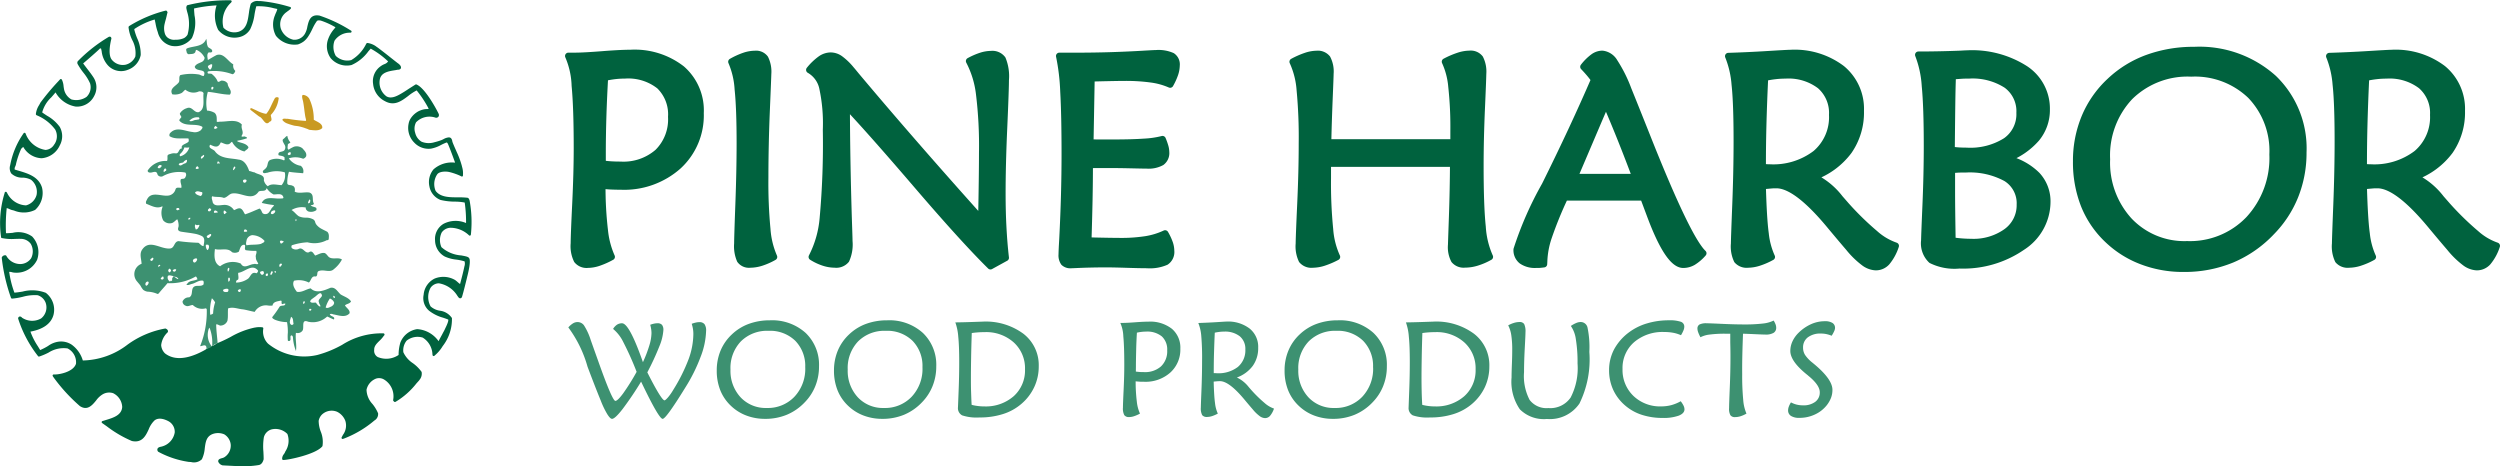
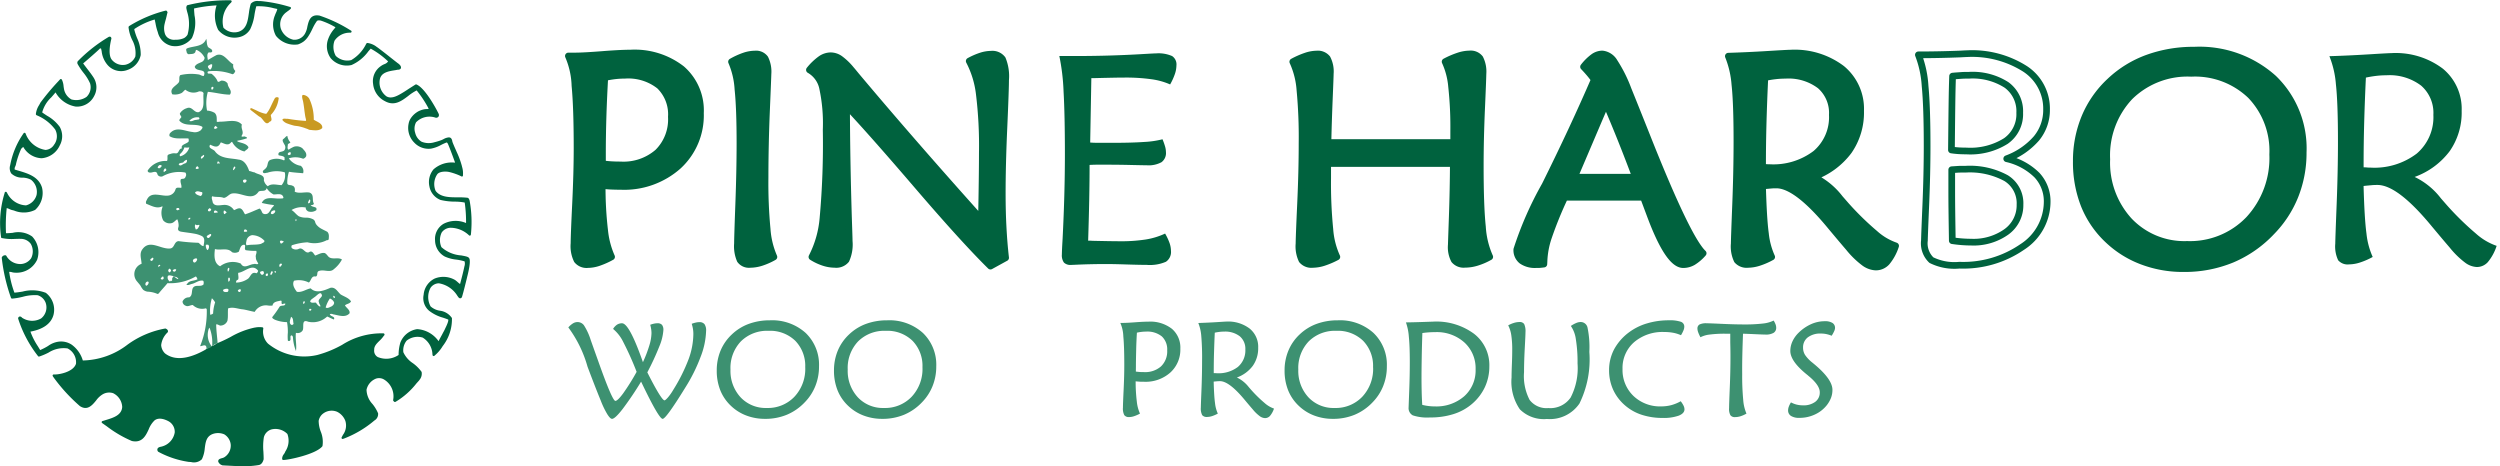
<svg xmlns="http://www.w3.org/2000/svg" width="186.757" height="34.823" viewBox="0 0 186.757 34.823">
  <defs>
    <style> .cls-1 { fill: #3d9171; } .cls-2, .cls-4 { fill: #00623e; } .cls-3 { fill: none; } .cls-3, .cls-4 { stroke: #00623e; stroke-linecap: round; stroke-linejoin: round; stroke-width: 0.5px; } .cls-5 { fill: #c99a22; } </style>
  </defs>
  <g id="Mobile_-_PH_Logo" data-name="Mobile - PH Logo" transform="translate(-12.809 -11.351)">
    <g id="Group_326" data-name="Group 326" transform="translate(55.269 15.098)">
      <g id="Group_322" data-name="Group 322" transform="translate(0 20.18)">
        <path id="Path_297" data-name="Path 297" class="cls-1" d="M2.018.065a1.911,1.911,0,0,1,.293-.087,1.286,1.286,0,0,1,.252-.027A.429.429,0,0,1,2.9.074a.61.61,0,0,1,.1.4,3.787,3.787,0,0,1-.3,1.2,19.368,19.368,0,0,1-.9,1.945q.519,1.03.846,1.561t.439.53c.046,0,.134-.075.263-.225a3.9,3.9,0,0,0,.391-.56A12.985,12.985,0,0,0,4.884,2.636,5.618,5.618,0,0,0,5.24.753,2.385,2.385,0,0,0,5.208.362a2.851,2.851,0,0,0-.091-.37,2.053,2.053,0,0,1,.3-.091,1.141,1.141,0,0,1,.264-.033A.469.469,0,0,1,6.073.02a.815.815,0,0,1,.119.5,5.776,5.776,0,0,1-.408,1.935A12.473,12.473,0,0,1,4.626,4.775l-.03.049q-1.4,2.268-1.65,2.268-.28,0-1.572-2.7c-.019-.039-.033-.066-.039-.079A24.131,24.131,0,0,1-.057,6.374q-.562.719-.778.718c-.093,0-.212-.119-.361-.357a6.59,6.59,0,0,1-.484-1.012q-.394-.954-.987-2.53A9,9,0,0,0-4.1.262a1.5,1.5,0,0,1,.345-.3.657.657,0,0,1,.339-.1A.6.6,0,0,1-2.936.1,4.559,4.559,0,0,1-2.426,1.21q.2.564.549,1.541,1.061,3,1.291,3c.112,0,.308-.191.588-.57a16.362,16.362,0,0,0,1-1.6A22.56,22.56,0,0,0,0,1.346,2.946,2.946,0,0,0-.757.374a1.022,1.022,0,0,1,.3-.321.688.688,0,0,1,.369-.1q.531,0,1.512,2.765a1.314,1.314,0,0,0,.049.139,9.421,9.421,0,0,0,.476-1.241A3.331,3.331,0,0,0,2.112.694,2.051,2.051,0,0,0,2.087.385,2.588,2.588,0,0,0,2.018.065" transform="translate(4.096 0.27)" />
        <path id="Path_298" data-name="Path 298" class="cls-1" d="M1.192,2.43a3.887,3.887,0,0,1-1.4-.248,3.39,3.39,0,0,1-1.146-.72A3.27,3.27,0,0,1-2.151.3a3.942,3.942,0,0,1-.267-1.482,3.827,3.827,0,0,1,.287-1.488,3.5,3.5,0,0,1,.848-1.212A3.645,3.645,0,0,1-.016-4.667a4.533,4.533,0,0,1,1.57-.264,3.735,3.735,0,0,1,2.668.942,3.283,3.283,0,0,1,1,2.5A3.9,3.9,0,0,1,4.95-.027a3.7,3.7,0,0,1-.793,1.22,3.935,3.935,0,0,1-1.336.929,4.2,4.2,0,0,1-1.63.309m3-3.844A2.683,2.683,0,0,0,3.45-3.4a2.7,2.7,0,0,0-2-.746,2.769,2.769,0,0,0-2.067.791,2.878,2.878,0,0,0-.775,2.106A2.9,2.9,0,0,0-.64.818a2.564,2.564,0,0,0,1.954.8A2.735,2.735,0,0,0,3.393.77a3.037,3.037,0,0,0,.8-2.184" transform="translate(13.501 4.932)" />
        <path id="Path_299" data-name="Path 299" class="cls-1" d="M1.192,2.43a3.887,3.887,0,0,1-1.4-.248,3.39,3.39,0,0,1-1.146-.72A3.27,3.27,0,0,1-2.151.3a3.942,3.942,0,0,1-.267-1.482,3.827,3.827,0,0,1,.287-1.488,3.5,3.5,0,0,1,.848-1.212A3.645,3.645,0,0,1-.016-4.667a4.533,4.533,0,0,1,1.57-.264,3.735,3.735,0,0,1,2.668.942,3.283,3.283,0,0,1,1,2.5A3.9,3.9,0,0,1,4.95-.027a3.7,3.7,0,0,1-.793,1.22,3.935,3.935,0,0,1-1.336.929,4.2,4.2,0,0,1-1.63.309m3-3.844A2.683,2.683,0,0,0,3.45-3.4a2.7,2.7,0,0,0-2-.746,2.769,2.769,0,0,0-2.067.791,2.878,2.878,0,0,0-.775,2.106A2.9,2.9,0,0,0-.64.818a2.564,2.564,0,0,0,1.954.8A2.735,2.735,0,0,0,3.393.77a3.037,3.037,0,0,0,.8-2.184" transform="translate(22.259 4.932)" />
-         <path id="Path_300" data-name="Path 300" class="cls-1" d="M0,.019Q.672.01,1.348-.015l.69-.024A4.732,4.732,0,0,1,5.095.875,2.96,2.96,0,0,1,6.231,3.309,3.6,3.6,0,0,1,5.895,4.85a3.706,3.706,0,0,1-.97,1.264,3.882,3.882,0,0,1-1.367.752,5.623,5.623,0,0,1-1.751.254,3.435,3.435,0,0,1-1.3-.157.611.611,0,0,1-.31-.6Q.2,6.325.243,5.2C.275,4.442.29,3.7.29,2.966q0-1.193-.072-1.888A4.015,4.015,0,0,0,0,.019m1.227.8q-.034,1.041-.048,1.869T1.164,4.124c0,.361,0,.712.012,1.054s.021.675.042,1a3.528,3.528,0,0,0,.464.087,3.514,3.514,0,0,0,.469.03,3.161,3.161,0,0,0,2.212-.766,2.585,2.585,0,0,0,.842-2.008,2.6,2.6,0,0,0-.834-2A3.076,3.076,0,0,0,2.2.746c-.181,0-.351.006-.512.018s-.313.028-.461.051" transform="translate(28.906 0.138)" />
        <path id="Path_301" data-name="Path 301" class="cls-1" d="M.485,2.268a2.617,2.617,0,0,1-.437.194,1.168,1.168,0,0,1-.369.066.416.416,0,0,1-.367-.146,1.073,1.073,0,0,1-.1-.566q0-.255.051-1.323T-.688-1.4q0-1.359-.072-2.106a2.711,2.711,0,0,0-.224-1h.212c.2,0,.515-.018.934-.049S.9-4.6,1.118-4.6a2.63,2.63,0,0,1,1.754.537A1.843,1.843,0,0,1,3.5-2.579,2.307,2.307,0,0,1,2.754-.8,2.777,2.777,0,0,1,.8-.109c-.125,0-.239,0-.339-.007s-.2-.013-.3-.027A12.238,12.238,0,0,0,.249,1.374a2.883,2.883,0,0,0,.236.894M.176-.87c.091.013.187.022.287.03s.209.009.327.009A1.782,1.782,0,0,0,2.058-1.26a1.553,1.553,0,0,0,.46-1.191,1.327,1.327,0,0,0-.4-1.046A1.72,1.72,0,0,0,.937-3.856a2.961,2.961,0,0,0-.318.018,2.99,2.99,0,0,0-.364.061C.228-3.326.209-2.888.2-2.469s-.019.83-.019,1.226Z" transform="translate(42.215 4.701)" />
        <path id="Path_302" data-name="Path 302" class="cls-1" d="M.952,1.378a2.477,2.477,0,0,1,.89.721q.141.163.215.246a9.709,9.709,0,0,0,.967.94,2.071,2.071,0,0,0,.7.415,1.659,1.659,0,0,1-.3.548.5.5,0,0,1-.373.164.716.716,0,0,1-.4-.152,2.93,2.93,0,0,1-.514-.5q-.222-.255-.6-.708-1.16-1.4-1.847-1.4c-.052,0-.116,0-.191.007s-.169.013-.281.027q.029,1.095.1,1.6a2.491,2.491,0,0,0,.21.788,2.482,2.482,0,0,1-.434.19,1.266,1.266,0,0,1-.366.061.427.427,0,0,1-.369-.137,1.084,1.084,0,0,1-.1-.566c0-.1.015-.528.046-1.291s.046-1.479.046-2.15A19.165,19.165,0,0,0-1.71-1.741a3.21,3.21,0,0,0-.221-.952q.634-.02,1.326-.061C-.144-2.783.113-2.8.166-2.8a2.65,2.65,0,0,1,1.741.525A1.75,1.75,0,0,1,2.543-.846,2.259,2.259,0,0,1,2.14.506a2.559,2.559,0,0,1-1.188.872M-.7-1.97C-.725-1.426-.744-.9-.758-.4S-.777.587-.777,1.054c.027,0,.064,0,.115,0s.09.006.116.006A2.377,2.377,0,0,0,1.02.593,1.613,1.613,0,0,0,1.584-.715,1.215,1.215,0,0,0,1.169-1.7,1.774,1.774,0,0,0,0-2.05,2.9,2.9,0,0,0-.34-2.03c-.115.013-.234.033-.36.06" transform="translate(48.987 2.895)" />
        <path id="Path_303" data-name="Path 303" class="cls-1" d="M1.192,2.43a3.875,3.875,0,0,1-1.4-.248,3.39,3.39,0,0,1-1.146-.72A3.27,3.27,0,0,1-2.151.3a3.942,3.942,0,0,1-.267-1.482A3.8,3.8,0,0,1-2.13-2.672a3.481,3.481,0,0,1,.846-1.212A3.666,3.666,0,0,1-.018-4.667a4.547,4.547,0,0,1,1.572-.264,3.733,3.733,0,0,1,2.668.942,3.283,3.283,0,0,1,1,2.5A3.9,3.9,0,0,1,4.95-.027a3.7,3.7,0,0,1-.793,1.22,3.935,3.935,0,0,1-1.336.929,4.2,4.2,0,0,1-1.63.309m3-3.844A2.689,2.689,0,0,0,3.45-3.4a2.7,2.7,0,0,0-2-.746,2.769,2.769,0,0,0-2.067.791,2.879,2.879,0,0,0-.776,2.106A2.9,2.9,0,0,0-.64.818a2.562,2.562,0,0,0,1.954.8A2.738,2.738,0,0,0,3.395.77a3.043,3.043,0,0,0,.8-2.184" transform="translate(55.92 4.932)" />
        <path id="Path_304" data-name="Path 304" class="cls-1" d="M0,.019C.448.013.9,0,1.348-.015l.69-.024A4.735,4.735,0,0,1,5.095.875,2.96,2.96,0,0,1,6.231,3.309,3.644,3.644,0,0,1,5.9,4.85a3.744,3.744,0,0,1-.97,1.264,3.915,3.915,0,0,1-1.369.752,5.627,5.627,0,0,1-1.75.254,3.434,3.434,0,0,1-1.3-.157.611.611,0,0,1-.31-.6Q.2,6.325.243,5.2c.03-.754.046-1.5.046-2.23q0-1.193-.072-1.888A4.015,4.015,0,0,0,0,.019m1.227.8q-.034,1.041-.048,1.869T1.164,4.124q0,.542.012,1.054t.042,1a3.528,3.528,0,0,0,.464.087,3.5,3.5,0,0,0,.469.03,3.161,3.161,0,0,0,2.212-.766,2.585,2.585,0,0,0,.842-2.008,2.609,2.609,0,0,0-.834-2A3.076,3.076,0,0,0,2.2.746c-.181,0-.351.006-.512.018s-.313.028-.461.051" transform="translate(62.567 0.138)" />
        <path id="Path_305" data-name="Path 305" class="cls-1" d="M0,.082A2.136,2.136,0,0,1,.425-.1,1.412,1.412,0,0,1,.834-.167a.393.393,0,0,1,.357.148,1.272,1.272,0,0,1,.1.608c0,.134-.018.534-.054,1.2s-.054,1.261-.054,1.788A3.841,3.841,0,0,0,1.6,5.652,1.582,1.582,0,0,0,3,6.261a1.842,1.842,0,0,0,1.664-.787,4.77,4.77,0,0,0,.516-2.544,10.5,10.5,0,0,0-.125-1.8A2.262,2.262,0,0,0,4.68.127a2.227,2.227,0,0,1,.4-.221A.864.864,0,0,1,5.4-.167a.522.522,0,0,1,.522.4,7.157,7.157,0,0,1,.14,1.835,7.478,7.478,0,0,1-.739,3.853A2.674,2.674,0,0,1,2.889,7.076,2.525,2.525,0,0,1,.87,6.353,3.634,3.634,0,0,1,.251,3.977c0-.246.009-.594.027-1.046S.3,2.15.3,1.944A7.11,7.11,0,0,0,.231.821,2.369,2.369,0,0,0,0,.082" transform="translate(70.207 0.296)" />
        <path id="Path_306" data-name="Path 306" class="cls-1" d="M1.772.368A2.6,2.6,0,0,0,1.193.186,3.622,3.622,0,0,0,.524.128,3.265,3.265,0,0,0-1.735.892a2.546,2.546,0,0,0-.86,2A2.678,2.678,0,0,0-1.784,4.9a2.867,2.867,0,0,0,2.078.785,2.984,2.984,0,0,0,.748-.093A3.066,3.066,0,0,0,1.751,5.3a1.858,1.858,0,0,1,.215.337.655.655,0,0,1,.066.267q0,.3-.431.473a3.392,3.392,0,0,1-1.2.17,4.947,4.947,0,0,1-1.53-.225,3.573,3.573,0,0,1-1.215-.658,3.437,3.437,0,0,1-.936-1.191A3.483,3.483,0,0,1-3.6,2.991a3.323,3.323,0,0,1,.381-1.579A3.884,3.884,0,0,1-2.079.128,4.244,4.244,0,0,1-.755-.519a5.617,5.617,0,0,1,1.6-.228,2.639,2.639,0,0,1,.912.109.377.377,0,0,1,.261.373A.727.727,0,0,1,1.96,0a2.458,2.458,0,0,1-.188.366" transform="translate(81.343 0.747)" />
        <path id="Path_307" data-name="Path 307" class="cls-1" d="M1.208,2.294a2.282,2.282,0,0,1-.448.2,1.388,1.388,0,0,1-.4.063.4.4,0,0,1-.351-.139.964.964,0,0,1-.1-.524c0-.166.016-.675.051-1.524s.051-1.615.051-2.3c0-.173,0-.54-.015-1.1,0-.272,0-.485,0-.643H-.379a8.644,8.644,0,0,0-1.166.064,1.973,1.973,0,0,0-.685.2A2.789,2.789,0,0,1-2.4-3.779a.806.806,0,0,1-.055-.272A.334.334,0,0,1-2.3-4.362a1.121,1.121,0,0,1,.53-.091q.2,0,1.126.043t1.664.045a11.417,11.417,0,0,0,1.417-.069,2.337,2.337,0,0,0,.8-.221,1.484,1.484,0,0,1,.145.288.711.711,0,0,1,.046.242.432.432,0,0,1-.2.391,1.159,1.159,0,0,1-.609.125c-.1,0-.348-.009-.737-.027s-.7-.03-.933-.037q-.034.86-.051,1.62T.888-.654A18.754,18.754,0,0,0,.964,1.267a3.133,3.133,0,0,0,.243,1.027" transform="translate(86.799 4.675)" />
        <path id="Path_308" data-name="Path 308" class="cls-1" d="M.07,2a1.792,1.792,0,0,0,.43.167,1.931,1.931,0,0,0,.464.054,1.452,1.452,0,0,0,.92-.263.853.853,0,0,0,.337-.714q0-.542-.879-1.252l0-.006a.362.362,0,0,1-.045-.034Q.021-1.063.021-1.842a1.715,1.715,0,0,1,.157-.709,2.152,2.152,0,0,1,.448-.637,3.209,3.209,0,0,1,.937-.651,2.5,2.5,0,0,1,1.032-.224,1.038,1.038,0,0,1,.573.128.43.43,0,0,1,.193.384.64.64,0,0,1-.064.233,2.733,2.733,0,0,1-.187.34A2.3,2.3,0,0,0,2.72-3.1a1.932,1.932,0,0,0-.406-.042,1.546,1.546,0,0,0-.984.282.93.93,0,0,0-.357.773,1.016,1.016,0,0,0,.145.536,2.577,2.577,0,0,0,.543.575l.172.142Q3.17.288,3.167,1.065a1.654,1.654,0,0,1-.1.579,2.163,2.163,0,0,1-.316.56,2.414,2.414,0,0,1-.893.7A2.679,2.679,0,0,1,.7,3.156a1.12,1.12,0,0,1-.63-.145.477.477,0,0,1-.215-.424A.823.823,0,0,1-.09,2.314,1.549,1.549,0,0,1,.07,2" transform="translate(91.261 4.132)" />
      </g>
      <g id="Group_323" data-name="Group 323">
        <path id="Path_309" data-name="Path 309" class="cls-2" d="M.361,1.7a5.993,5.993,0,0,1-.96.43,2.583,2.583,0,0,1-.81.146.913.913,0,0,1-.808-.327A2.37,2.37,0,0,1-2.445.7q0-.566.114-2.932t.114-4.185q0-3.013-.157-4.667a6.067,6.067,0,0,0-.491-2.22H-2.4q.669,0,2.055-.109t2.1-.108a5.735,5.735,0,0,1,3.853,1.191A4.1,4.1,0,0,1,7-9.037,5.129,5.129,0,0,1,5.346-5.086,6.085,6.085,0,0,1,1.051-3.563c-.274,0-.521-.007-.744-.017s-.439-.03-.647-.06A27.679,27.679,0,0,0-.157-.277,6.455,6.455,0,0,0,.361,1.7m-.68-6.953c.2.028.412.051.632.065s.458.021.718.021A3.9,3.9,0,0,0,3.82-6.115,3.451,3.451,0,0,0,4.829-8.754a2.96,2.96,0,0,0-.885-2.318,3.762,3.762,0,0,0-2.59-.794,6.512,6.512,0,0,0-.7.038,7.085,7.085,0,0,0-.8.135q-.086,1.5-.129,2.9T-.319-6.077Z" transform="translate(2.865 13.74)" />
        <path id="Path_310" data-name="Path 310" class="cls-3" d="M.361,1.7a5.993,5.993,0,0,1-.96.43,2.583,2.583,0,0,1-.81.146.913.913,0,0,1-.808-.327A2.37,2.37,0,0,1-2.445.7q0-.566.114-2.932t.114-4.185q0-3.013-.157-4.667a6.067,6.067,0,0,0-.491-2.22H-2.4q.669,0,2.055-.109t2.1-.108a5.735,5.735,0,0,1,3.853,1.191A4.1,4.1,0,0,1,7-9.037,5.129,5.129,0,0,1,5.346-5.086,6.085,6.085,0,0,1,1.051-3.563c-.274,0-.521-.007-.744-.017s-.439-.03-.647-.06A27.679,27.679,0,0,0-.157-.277,6.455,6.455,0,0,0,.361,1.7Zm-.68-6.953c.2.028.412.051.632.065s.458.021.718.021A3.9,3.9,0,0,0,3.82-6.115,3.451,3.451,0,0,0,4.829-8.754a2.96,2.96,0,0,0-.885-2.318,3.762,3.762,0,0,0-2.59-.794,6.512,6.512,0,0,0-.7.038,7.085,7.085,0,0,0-.8.135q-.086,1.5-.129,2.9T-.319-6.077Z" transform="translate(2.865 13.74)" />
        <path id="Path_311" data-name="Path 311" class="cls-2" d="M.354,1.7a4.994,4.994,0,0,1-.927.413,2.778,2.778,0,0,1-.846.142.813.813,0,0,1-.748-.321A2.579,2.579,0,0,1-2.366.7q0-.468.092-2.955t.093-4.532q0-2.621-.15-4.041a6.076,6.076,0,0,0-.48-2.052,5.618,5.618,0,0,1,.954-.436,2.575,2.575,0,0,1,.8-.141.832.832,0,0,1,.752.327A2.231,2.231,0,0,1-.088-11.97q0,.13-.108,2.7T-.306-4.234A36.755,36.755,0,0,0-.15-.371,6.28,6.28,0,0,0,.354,1.7" transform="translate(14.998 13.748)" />
        <path id="Path_312" data-name="Path 312" class="cls-3" d="M.354,1.7a4.994,4.994,0,0,1-.927.413,2.778,2.778,0,0,1-.846.142.813.813,0,0,1-.748-.321A2.579,2.579,0,0,1-2.366.7q0-.468.092-2.955t.093-4.532q0-2.621-.15-4.041a6.076,6.076,0,0,0-.48-2.052,5.618,5.618,0,0,1,.954-.436,2.575,2.575,0,0,1,.8-.141.832.832,0,0,1,.752.327A2.231,2.231,0,0,1-.088-11.97q0,.13-.108,2.7T-.306-4.234A36.755,36.755,0,0,0-.15-.371,6.28,6.28,0,0,0,.354,1.7Z" transform="translate(14.998 13.748)" />
        <path id="Path_313" data-name="Path 313" class="cls-2" d="M1.513,1.771Q-.475-.189-3.987-4.285T-9.237-10.21q.01,4.091.152,8.64c.028.805.044,1.3.044,1.469a2.825,2.825,0,0,1-.229,1.409.958.958,0,0,1-.848.332,2.7,2.7,0,0,1-.838-.142,3.9,3.9,0,0,1-.869-.413A7.725,7.725,0,0,0-11-1.793a61.384,61.384,0,0,0,.239-6.621,12.532,12.532,0,0,0-.277-3.167,2.045,2.045,0,0,0-.973-1.306,4.325,4.325,0,0,1,.848-.811,1.328,1.328,0,0,1,.74-.244,1.23,1.23,0,0,1,.685.223,4.468,4.468,0,0,1,.825.788c.059.066.193.225.4.48Q-4.346-7.49.84-1.712q.032-1.62.048-2.861T.905-6.7a31.922,31.922,0,0,0-.229-4.413,7.074,7.074,0,0,0-.75-2.432,5.321,5.321,0,0,1,.885-.386,2.489,2.489,0,0,1,.745-.125.936.936,0,0,1,.854.365,3.389,3.389,0,0,1,.233,1.572q0,.72-.125,3.532T2.394-3.659q0,1.37.065,2.567T2.644,1.15Z" transform="translate(30.018 14.361)" />
        <path id="Path_314" data-name="Path 314" class="cls-3" d="M1.513,1.771Q-.475-.189-3.987-4.285T-9.237-10.21q.01,4.091.152,8.64c.028.805.044,1.3.044,1.469a2.825,2.825,0,0,1-.229,1.409.958.958,0,0,1-.848.332,2.7,2.7,0,0,1-.838-.142,3.9,3.9,0,0,1-.869-.413A7.725,7.725,0,0,0-11-1.793a61.384,61.384,0,0,0,.239-6.621,12.532,12.532,0,0,0-.277-3.167,2.045,2.045,0,0,0-.973-1.306,4.325,4.325,0,0,1,.848-.811,1.328,1.328,0,0,1,.74-.244,1.23,1.23,0,0,1,.685.223,4.468,4.468,0,0,1,.825.788c.059.066.193.225.4.48Q-4.346-7.49.84-1.712q.032-1.62.048-2.861T.905-6.7a31.922,31.922,0,0,0-.229-4.413,7.074,7.074,0,0,0-.75-2.432,5.321,5.321,0,0,1,.885-.386,2.489,2.489,0,0,1,.745-.125.936.936,0,0,1,.854.365,3.389,3.389,0,0,1,.233,1.572q0,.72-.125,3.532T2.394-3.659q0,1.37.065,2.567T2.644,1.15Z" transform="translate(30.018 14.361)" />
        <path id="Path_315" data-name="Path 315" class="cls-2" d="M.927.259A5.239,5.239,0,0,0-.456-.127,13.946,13.946,0,0,0-2.516-.253q-.517,0-1.915.034-.345.01-.527.01L-5.045,4.6c.194.015.4.021.625.021h1.054q1.431,0,2.362-.065a6.818,6.818,0,0,0,1.361-.2A4.689,4.689,0,0,1,.551,4.9a1.6,1.6,0,0,1,.064.419.844.844,0,0,1-.333.75,2,2,0,0,1-1.1.23c-.166,0-.572-.008-1.222-.023s-1.21-.021-1.683-.021c-.359,0-.635,0-.829,0s-.374.01-.538.017q0,1.23-.027,2.617t-.08,3.041c.071,0,.178,0,.322.011q1.41.032,2.012.033A12.046,12.046,0,0,0-.9,11.843,5.391,5.391,0,0,0,.551,11.4a4.114,4.114,0,0,1,.339.724,1.843,1.843,0,0,1,.1.571.876.876,0,0,1-.376.811,3,3,0,0,1-1.431.234q-.517,0-1.549-.033T-3.9,13.677q-1.14,0-2.28.054c-.159.007-.256.011-.292.011a.688.688,0,0,1-.533-.175.922.922,0,0,1-.155-.609c0-.152.017-.54.054-1.164q.172-3.373.172-6.323,0-2.927-.1-4.691a15.944,15.944,0,0,0-.316-2.644h1.366q2.518,0,5.176-.163c.381-.021.609-.033.689-.033a2.515,2.515,0,0,1,1.194.2.746.746,0,0,1,.323.7,2.079,2.079,0,0,1-.114.636A4.555,4.555,0,0,1,.927.259" transform="translate(44.025 2.301)" />
-         <path id="Path_316" data-name="Path 316" class="cls-3" d="M.927.259A5.239,5.239,0,0,0-.456-.127,13.946,13.946,0,0,0-2.516-.253q-.517,0-1.915.034-.345.01-.527.01L-5.045,4.6c.194.015.4.021.625.021h1.054q1.431,0,2.362-.065a6.818,6.818,0,0,0,1.361-.2A4.689,4.689,0,0,1,.551,4.9a1.6,1.6,0,0,1,.064.419.844.844,0,0,1-.333.75,2,2,0,0,1-1.1.23c-.166,0-.572-.008-1.222-.023s-1.21-.021-1.683-.021c-.359,0-.635,0-.829,0s-.374.01-.538.017q0,1.23-.027,2.617t-.08,3.041c.071,0,.178,0,.322.011q1.41.032,2.012.033A12.046,12.046,0,0,0-.9,11.843,5.391,5.391,0,0,0,.551,11.4a4.114,4.114,0,0,1,.339.724,1.843,1.843,0,0,1,.1.571.876.876,0,0,1-.376.811,3,3,0,0,1-1.431.234q-.517,0-1.549-.033T-3.9,13.677q-1.14,0-2.28.054c-.159.007-.256.011-.292.011a.688.688,0,0,1-.533-.175.922.922,0,0,1-.155-.609c0-.152.017-.54.054-1.164q.172-3.373.172-6.323,0-2.927-.1-4.691a15.944,15.944,0,0,0-.316-2.644h1.366q2.518,0,5.176-.163c.381-.021.609-.033.689-.033a2.515,2.515,0,0,1,1.194.2.746.746,0,0,1,.323.7,2.079,2.079,0,0,1-.114.636A4.555,4.555,0,0,1,.927.259Z" transform="translate(44.025 2.301)" />
        <path id="Path_317" data-name="Path 317" class="cls-2" d="M.294.74H9.687V-.119A27.779,27.779,0,0,0,9.53-3.443,5.616,5.616,0,0,0,9.046-5.3a6.4,6.4,0,0,1,1.016-.436,2.735,2.735,0,0,1,.811-.141.873.873,0,0,1,.777.325,2.19,2.19,0,0,1,.223,1.164q0,.284-.1,2.574t-.1,4.292q0,3.037.163,4.565a6.439,6.439,0,0,0,.543,2.236,4.865,4.865,0,0,1-.967.418,3.019,3.019,0,0,1-.881.137.92.92,0,0,1-.8-.311,2.069,2.069,0,0,1-.223-1.137q0-.054.071-2.079t.081-4H.273V3.4A34.688,34.688,0,0,0,.436,7.219,6.01,6.01,0,0,0,.958,9.282,6.068,6.068,0,0,1-.015,9.7a2.759,2.759,0,0,1-.821.142.924.924,0,0,1-.815-.316,2.394,2.394,0,0,1-.217-1.24q0-.448.114-2.943T-1.641.794A37.44,37.44,0,0,0-1.8-3.194a6.114,6.114,0,0,0-.533-2.1,6.293,6.293,0,0,1,.978-.43,2.59,2.59,0,0,1,.8-.146A.9.9,0,0,1,.24-5.55,2.1,2.1,0,0,1,.468-4.407q0,.164-.07,1.866T.294.74" transform="translate(56.448 6.162)" />
        <path id="Path_318" data-name="Path 318" class="cls-3" d="M.294.74H9.687V-.119A27.779,27.779,0,0,0,9.53-3.443,5.616,5.616,0,0,0,9.046-5.3a6.4,6.4,0,0,1,1.016-.436,2.735,2.735,0,0,1,.811-.141.873.873,0,0,1,.777.325,2.19,2.19,0,0,1,.223,1.164q0,.284-.1,2.574t-.1,4.292q0,3.037.163,4.565a6.439,6.439,0,0,0,.543,2.236,4.865,4.865,0,0,1-.967.418,3.019,3.019,0,0,1-.881.137.92.92,0,0,1-.8-.311,2.069,2.069,0,0,1-.223-1.137q0-.054.071-2.079t.081-4H.273V3.4A34.688,34.688,0,0,0,.436,7.219,6.01,6.01,0,0,0,.958,9.282,6.068,6.068,0,0,1-.015,9.7a2.759,2.759,0,0,1-.821.142.924.924,0,0,1-.815-.316,2.394,2.394,0,0,1-.217-1.24q0-.448.114-2.943T-1.641.794A37.44,37.44,0,0,0-1.8-3.194a6.114,6.114,0,0,0-.533-2.1,6.293,6.293,0,0,1,.978-.43,2.59,2.59,0,0,1,.8-.146A.9.9,0,0,1,.24-5.55,2.1,2.1,0,0,1,.468-4.407q0,.164-.07,1.866T.294.74Z" transform="translate(56.448 6.162)" />
        <path id="Path_319" data-name="Path 319" class="cls-2" d="M1.059,1.2H-4.817a28.1,28.1,0,0,0-1.212,2.97,6.264,6.264,0,0,0-.342,1.85l-.01.175c-.167.021-.288.034-.364.038s-.148,0-.213,0a1.713,1.713,0,0,1-1.074-.288A1,1,0,0,1-8.4,5.1,25.856,25.856,0,0,1-6.294.305q2.108-4.244,3.682-7.889a5.731,5.731,0,0,0-.375-.484q-.2-.235-.429-.474a3.705,3.705,0,0,1,.733-.729A1.163,1.163,0,0,1-2.014-9.5a1.193,1.193,0,0,1,.906.6A10.459,10.459,0,0,1-.081-6.844q.508,1.252,1.4,3.493,3.018,7.606,4.2,8.738a3.256,3.256,0,0,1-.76.653,1.475,1.475,0,0,1-.729.195q-1.1,0-2.487-3.743Q1.233,1.666,1.059,1.2m-2.8-7.018L-2.264-4.6Q-3.514-1.665-4.1-.293H.473Q-.083-1.784-.635-3.161T-1.743-5.821" transform="translate(79.251 9.786)" />
        <path id="Path_320" data-name="Path 320" class="cls-3" d="M1.059,1.2H-4.817a28.1,28.1,0,0,0-1.212,2.97,6.264,6.264,0,0,0-.342,1.85l-.01.175c-.167.021-.288.034-.364.038s-.148,0-.213,0a1.713,1.713,0,0,1-1.074-.288A1,1,0,0,1-8.4,5.1,25.856,25.856,0,0,1-6.294.305q2.108-4.244,3.682-7.889a5.731,5.731,0,0,0-.375-.484q-.2-.235-.429-.474a3.705,3.705,0,0,1,.733-.729A1.163,1.163,0,0,1-2.014-9.5a1.193,1.193,0,0,1,.906.6A10.459,10.459,0,0,1-.081-6.844q.508,1.252,1.4,3.493,3.018,7.606,4.2,8.738a3.256,3.256,0,0,1-.76.653,1.475,1.475,0,0,1-.729.195q-1.1,0-2.487-3.743Q1.233,1.666,1.059,1.2Zm-2.8-7.018L-2.264-4.6Q-3.514-1.665-4.1-.293H.473Q-.083-1.784-.635-3.161T-1.743-5.821Z" transform="translate(79.251 9.786)" />
        <path id="Path_321" data-name="Path 321" class="cls-2" d="M.712,1.035a5.433,5.433,0,0,1,1.963,1.6l.476.544A21.5,21.5,0,0,0,5.287,5.263a4.533,4.533,0,0,0,1.55.92A3.627,3.627,0,0,1,6.177,7.4a1.1,1.1,0,0,1-.824.364,1.579,1.579,0,0,1-.884-.337,6.426,6.426,0,0,1-1.133-1.11q-.488-.566-1.323-1.567Q-.546,1.635-2.063,1.634c-.116,0-.257,0-.422.016s-.373.032-.618.061q.064,2.425.216,3.553a5.653,5.653,0,0,0,.466,1.748,5.339,5.339,0,0,1-.959.418,2.7,2.7,0,0,1-.807.137A.936.936,0,0,1-5,7.261a2.4,2.4,0,0,1-.217-1.252q0-.326.1-2.862t.1-4.766q0-2.873-.152-4.255a7.106,7.106,0,0,0-.488-2.112q1.4-.042,2.928-.136t1.7-.092A5.841,5.841,0,0,1,2.821-7.051,3.884,3.884,0,0,1,4.224-3.9a5.033,5.033,0,0,1-.888,3A5.676,5.676,0,0,1,.712,1.035M-2.93-6.387Q-3.017-4.57-3.061-2.9T-3.1.317c.057,0,.142,0,.254.011s.2.01.254.01A5.221,5.221,0,0,0,.863-.706,3.571,3.571,0,0,0,2.111-3.6a2.7,2.7,0,0,0-.917-2.188,3.891,3.891,0,0,0-2.585-.772,6.749,6.749,0,0,0-.748.043c-.253.029-.518.073-.792.131" transform="translate(92.31 8.436)" />
        <path id="Path_322" data-name="Path 322" class="cls-3" d="M.712,1.035a5.433,5.433,0,0,1,1.963,1.6l.476.544A21.5,21.5,0,0,0,5.287,5.263a4.533,4.533,0,0,0,1.55.92A3.627,3.627,0,0,1,6.177,7.4a1.1,1.1,0,0,1-.824.364,1.579,1.579,0,0,1-.884-.337,6.426,6.426,0,0,1-1.133-1.11q-.488-.566-1.323-1.567Q-.546,1.635-2.063,1.634c-.116,0-.257,0-.422.016s-.373.032-.618.061q.064,2.425.216,3.553a5.653,5.653,0,0,0,.466,1.748,5.339,5.339,0,0,1-.959.418,2.7,2.7,0,0,1-.807.137A.936.936,0,0,1-5,7.261a2.4,2.4,0,0,1-.217-1.252q0-.326.1-2.862t.1-4.766q0-2.873-.152-4.255a7.106,7.106,0,0,0-.488-2.112q1.4-.042,2.928-.136t1.7-.092A5.841,5.841,0,0,1,2.821-7.051,3.884,3.884,0,0,1,4.224-3.9a5.033,5.033,0,0,1-.888,3A5.676,5.676,0,0,1,.712,1.035ZM-2.93-6.387Q-3.017-4.57-3.061-2.9T-3.1.317c.057,0,.142,0,.254.011s.2.01.254.01A5.221,5.221,0,0,0,.863-.706,3.571,3.571,0,0,0,2.111-3.6a2.7,2.7,0,0,0-.917-2.188,3.891,3.891,0,0,0-2.585-.772,6.749,6.749,0,0,0-.748.043C-2.392-6.489-2.657-6.445-2.93-6.387Z" transform="translate(92.31 8.436)" />
-         <path id="Path_323" data-name="Path 323" class="cls-2" d="M.737.878A4.676,4.676,0,0,1,2.992,2.1a2.866,2.866,0,0,1,.766,2.029A4.026,4.026,0,0,1,1.891,7.473,7.756,7.756,0,0,1-2.8,8.832a3.87,3.87,0,0,1-2.092-.381,1.726,1.726,0,0,1-.518-1.468q0-.262.1-2.618t.1-4.423q0-2.939-.152-4.5a7.765,7.765,0,0,0-.5-2.324q1.52,0,3.149-.064c.266-.016.423-.023.474-.023A7.37,7.37,0,0,1,2.112-5.831a3.541,3.541,0,0,1,1.6,3.03,3.326,3.326,0,0,1-.75,2.155A5.408,5.408,0,0,1,.737.878M-3.307-5.292q-.032.882-.048,2.084T-3.393.225c.2.029.4.05.582.06S-2.444.3-2.271.3A4.988,4.988,0,0,0,.673-.444,2.442,2.442,0,0,0,1.708-2.55,2.427,2.427,0,0,0,.722-4.634a4.69,4.69,0,0,0-2.809-.723c-.195,0-.393,0-.593.016s-.41.027-.626.048m-.064,7V3.239q0,.784.011,1.633T-3.329,7c.244.036.482.064.712.081s.457.028.68.028A4.232,4.232,0,0,0,.722,6.335,2.443,2.443,0,0,0,1.729,4.306,2.2,2.2,0,0,0,.695,2.331a5.671,5.671,0,0,0-3.053-.669c-.115,0-.239,0-.372,0s-.347.017-.642.038" transform="translate(106.711 7.232)" />
        <path id="Path_324" data-name="Path 324" class="cls-3" d="M.737.878A4.676,4.676,0,0,1,2.992,2.1a2.866,2.866,0,0,1,.766,2.029A4.026,4.026,0,0,1,1.891,7.473,7.756,7.756,0,0,1-2.8,8.832a3.87,3.87,0,0,1-2.092-.381,1.726,1.726,0,0,1-.518-1.468q0-.262.1-2.618t.1-4.423q0-2.939-.152-4.5a7.765,7.765,0,0,0-.5-2.324q1.52,0,3.149-.064c.266-.016.423-.023.474-.023A7.37,7.37,0,0,1,2.112-5.831a3.541,3.541,0,0,1,1.6,3.03,3.326,3.326,0,0,1-.75,2.155A5.408,5.408,0,0,1,.737.878ZM-3.307-5.292q-.032.882-.048,2.084T-3.393.225c.2.029.4.05.582.06S-2.444.3-2.271.3A4.988,4.988,0,0,0,.673-.444,2.442,2.442,0,0,0,1.708-2.55,2.427,2.427,0,0,0,.722-4.634a4.69,4.69,0,0,0-2.809-.723c-.195,0-.393,0-.593.016S-3.091-5.314-3.307-5.292Zm-.064,7V3.239q0,.784.011,1.633T-3.329,7c.244.036.482.064.712.081s.457.028.68.028A4.232,4.232,0,0,0,.722,6.335,2.443,2.443,0,0,0,1.729,4.306,2.2,2.2,0,0,0,.695,2.331a5.671,5.671,0,0,0-3.053-.669c-.115,0-.239,0-.372,0S-3.076,1.683-3.371,1.7Z" transform="translate(106.711 7.232)" />
        <path id="Path_325" data-name="Path 325" class="cls-2" d="M.9,1.826a8.618,8.618,0,0,1-3.1-.551A7.55,7.55,0,0,1-4.747-.319,7.25,7.25,0,0,1-6.517-2.9,8.716,8.716,0,0,1-7.11-6.186a8.465,8.465,0,0,1,.637-3.3,7.745,7.745,0,0,1,1.879-2.69,8.123,8.123,0,0,1,2.809-1.731A10.042,10.042,0,0,1,1.7-14.493,8.281,8.281,0,0,1,7.616-12.4,7.263,7.263,0,0,1,9.839-6.851a8.646,8.646,0,0,1-.6,3.228,8.177,8.177,0,0,1-1.76,2.7A8.75,8.75,0,0,1,4.511,1.141,9.3,9.3,0,0,1,.9,1.826M7.562-6.7a5.959,5.959,0,0,0-1.655-4.409,6,6,0,0,0-4.434-1.655,6.135,6.135,0,0,0-4.585,1.753A6.376,6.376,0,0,0-4.833-6.34,6.419,6.419,0,0,0-3.167-1.75,5.68,5.68,0,0,0,1.168.019,6.081,6.081,0,0,0,5.782-1.854,6.742,6.742,0,0,0,7.562-6.7" transform="translate(119.756 14.493)" />
        <path id="Path_326" data-name="Path 326" class="cls-4" d="M.9,1.826a8.618,8.618,0,0,1-3.1-.551A7.55,7.55,0,0,1-4.747-.319,7.25,7.25,0,0,1-6.517-2.9,8.716,8.716,0,0,1-7.11-6.186a8.465,8.465,0,0,1,.637-3.3,7.745,7.745,0,0,1,1.879-2.69,8.123,8.123,0,0,1,2.809-1.731A10.042,10.042,0,0,1,1.7-14.493,8.281,8.281,0,0,1,7.616-12.4,7.263,7.263,0,0,1,9.839-6.851a8.646,8.646,0,0,1-.6,3.228,8.177,8.177,0,0,1-1.76,2.7A8.75,8.75,0,0,1,4.511,1.141,9.3,9.3,0,0,1,.9,1.826ZM7.562-6.7a5.959,5.959,0,0,0-1.655-4.409,6,6,0,0,0-4.434-1.655,6.135,6.135,0,0,0-4.585,1.753A6.376,6.376,0,0,0-4.833-6.34,6.419,6.419,0,0,0-3.167-1.75,5.68,5.68,0,0,0,1.168.019,6.081,6.081,0,0,0,5.782-1.854,6.742,6.742,0,0,0,7.562-6.7Z" transform="translate(119.756 14.493)" />
        <path id="Path_327" data-name="Path 327" class="cls-2" d="M.712,1.035a5.433,5.433,0,0,1,1.963,1.6l.476.544A21.5,21.5,0,0,0,5.287,5.263a4.533,4.533,0,0,0,1.55.92A3.627,3.627,0,0,1,6.177,7.4a1.1,1.1,0,0,1-.824.364,1.579,1.579,0,0,1-.884-.337,6.426,6.426,0,0,1-1.133-1.11q-.488-.566-1.323-1.567Q-.546,1.635-2.063,1.634c-.116,0-.257,0-.422.016s-.373.032-.618.061q.064,2.425.216,3.553a5.653,5.653,0,0,0,.466,1.748,5.339,5.339,0,0,1-.959.418,2.7,2.7,0,0,1-.807.137A.936.936,0,0,1-5,7.261a2.4,2.4,0,0,1-.217-1.252q0-.326.1-2.862t.1-4.766q0-2.873-.152-4.255a7.106,7.106,0,0,0-.488-2.112q1.4-.042,2.928-.136t1.7-.092A5.841,5.841,0,0,1,2.821-7.051,3.884,3.884,0,0,1,4.224-3.9a5.033,5.033,0,0,1-.888,3A5.676,5.676,0,0,1,.712,1.035M-2.93-6.387Q-3.017-4.57-3.061-2.9T-3.1.317c.057,0,.142,0,.254.011s.2.01.254.01A5.221,5.221,0,0,0,.863-.706,3.571,3.571,0,0,0,2.111-3.6a2.7,2.7,0,0,0-.917-2.188,3.891,3.891,0,0,0-2.585-.772,6.749,6.749,0,0,0-.748.043c-.253.029-.518.073-.792.131" transform="translate(137.209 8.436)" />
-         <path id="Path_328" data-name="Path 328" class="cls-3" d="M.712,1.035a5.433,5.433,0,0,1,1.963,1.6l.476.544A21.5,21.5,0,0,0,5.287,5.263a4.533,4.533,0,0,0,1.55.92A3.627,3.627,0,0,1,6.177,7.4a1.1,1.1,0,0,1-.824.364,1.579,1.579,0,0,1-.884-.337,6.426,6.426,0,0,1-1.133-1.11q-.488-.566-1.323-1.567Q-.546,1.635-2.063,1.634c-.116,0-.257,0-.422.016s-.373.032-.618.061q.064,2.425.216,3.553a5.653,5.653,0,0,0,.466,1.748,5.339,5.339,0,0,1-.959.418,2.7,2.7,0,0,1-.807.137A.936.936,0,0,1-5,7.261a2.4,2.4,0,0,1-.217-1.252q0-.326.1-2.862t.1-4.766q0-2.873-.152-4.255a7.106,7.106,0,0,0-.488-2.112q1.4-.042,2.928-.136t1.7-.092A5.841,5.841,0,0,1,2.821-7.051,3.884,3.884,0,0,1,4.224-3.9a5.033,5.033,0,0,1-.888,3A5.676,5.676,0,0,1,.712,1.035ZM-2.93-6.387Q-3.017-4.57-3.061-2.9T-3.1.317c.057,0,.142,0,.254.011s.2.01.254.01A5.221,5.221,0,0,0,.863-.706,3.571,3.571,0,0,0,2.111-3.6a2.7,2.7,0,0,0-.917-2.188,3.891,3.891,0,0,0-2.585-.772,6.749,6.749,0,0,0-.748.043C-2.392-6.489-2.657-6.445-2.93-6.387Z" transform="translate(137.209 8.436)" />
      </g>
    </g>
    <g id="Group_320" data-name="Group 320" transform="translate(12.809 11.351)">
      <path id="Path_293" data-name="Path 293" class="cls-5" d="M.2.161A3.536,3.536,0,0,0-.135-1.408a.6.6,0,0,0-.452-.285c-.169,0-.027.4-.014.474.047.234.076.473.105.71.015.119.033.235.05.355.009.059.022.114.034.175A.954.954,0,0,1-.374.188.1.1,0,0,1-.4.25,12.832,12.832,0,0,1-1.756.089C-1.871.114-2.1.014-2.147.176a.8.8,0,0,0,.4.278,4.588,4.588,0,0,0,.491.151c.1.018.195.023.29.039s.2.045.3.073.187.059.279.094c.049.016.1.034.142.051A.719.719,0,0,0-.111.919c.3.023.706.11.943-.136C.884.435.417.309.2.161" transform="translate(23.239 8.783)" />
      <path id="Path_294" data-name="Path 294" class="cls-5" d="M.133.115a2.142,2.142,0,0,0,.59-1.273.192.192,0,0,0-.287.024.2.2,0,0,0-.015.022c-.108.2-.2.4-.295.6a3.344,3.344,0,0,1-.158.3c-.031.047-.06.1-.094.14S-.178.02-.22.03C-.239.035-.275.02-.3.019A1.663,1.663,0,0,1-.457-.021a3.015,3.015,0,0,1-.3-.11c-.1-.047-.2-.1-.291-.137-.049-.026-.1-.046-.152-.069a.393.393,0,0,0-.139-.055c-.065,0-.074.087-.051.124.216.169.428.332.656.506.288.087.452.768.779.382C.3.549.121.287.133.115" transform="translate(20.099 8.471)" />
      <path id="Path_295" data-name="Path 295" class="cls-2" d="M3.044,1.3a.038.038,0,0,0-.008-.022.121.121,0,0,0-.01-.021s0-.007-.01-.032a.224.224,0,0,0-.1-.132.137.137,0,0,0-.035-.009,5.817,5.817,0,0,0-.694-.032c-.648,0-1.319,0-1.683-.479A1.3,1.3,0,0,1,.623-.667c.162-.222.65-.238.94-.162a4.19,4.19,0,0,1,.426.13,3.392,3.392,0,0,1,.4.168l.042.02a.083.083,0,0,0,.077,0A.082.082,0,0,0,2.545-.58l0-.038a1.616,1.616,0,0,0-.071-.619l-.009-.046a6.393,6.393,0,0,0-.384-1.046l-.065-.151c-.053-.116-.105-.232-.154-.351l-.021-.05c-.03-.07-.056-.135-.079-.2a.393.393,0,0,1-.011-.043l-.005-.02a.435.435,0,0,0-.092-.22.235.235,0,0,0-.182-.06A.954.954,0,0,0,1.1-3.3l-.021.011a1.457,1.457,0,0,1-.141.065,4.337,4.337,0,0,1-.518.159A1.425,1.425,0,0,1-.541-3.1a1.04,1.04,0,0,1-.481-.658,1.018,1.018,0,0,1,.062-.793A1.394,1.394,0,0,1,.495-4.9.215.215,0,0,0,.7-4.956a.2.2,0,0,0,.041-.193.129.129,0,0,0-.005-.022C.662-5.345-.22-7.053-.9-7.366l-.019-.011a.111.111,0,0,0-.1.013l-.275.175-.2.127c-.2.134-.412.272-.619.389-.32.188-.73.378-1.057.181a1.272,1.272,0,0,1-.495-1.271c.107-.52.659-.607,1.149-.683l.172-.032c.127,0,.22-.033.251-.116.058-.163-.165-.33-.209-.359s-.3-.231-.581-.453c-.5-.4-.9-.7-.964-.746l-.044-.028a1.429,1.429,0,0,0-.707-.3.134.134,0,0,0-.083.058A2.852,2.852,0,0,1-5.8-9.2a1.235,1.235,0,0,1-1.156-.313,1.353,1.353,0,0,1-.094-1.134,1.363,1.363,0,0,1,1.094-.6l.1,0a.083.083,0,0,0,.077-.061.083.083,0,0,0-.036-.092l-.09-.055a10.638,10.638,0,0,0-2.284-1.075l-.008,0-.013,0c-.662-.1-.774.419-.871.837a1.534,1.534,0,0,1-.177.519.9.9,0,0,1-.868.452,1.293,1.293,0,0,1-.934-.826,1.111,1.111,0,0,1,.445-1.253.806.806,0,0,1,.09-.068c.046-.033.091-.067.153-.12l.043-.041a.081.081,0,0,0,.023-.08.084.084,0,0,0-.06-.06l-.054-.013a10.932,10.932,0,0,0-2.152-.426,1.274,1.274,0,0,1-.134,0h-.019a.649.649,0,0,0-.566.186.092.092,0,0,0-.022.044,3.976,3.976,0,0,0-.13.641l-.008.051c-.081.57-.163,1.16-.756,1.367a1.125,1.125,0,0,1-1.142-.3,1.889,1.889,0,0,1,.564-1.868l.035-.048a.081.081,0,0,0,.008-.085.08.08,0,0,0-.071-.046l-.056,0a12.542,12.542,0,0,0-3.16.364.081.081,0,0,0-.06.049l-.01.024c-.035.1-.03.125.023.357l.018.069a2.983,2.983,0,0,1,.028,1.706.746.746,0,0,1-.255.251,1.452,1.452,0,0,1-.658.126.775.775,0,0,1-.6-.177.64.64,0,0,1-.174-.262,1.362,1.362,0,0,1-.026-.74c.028-.134.068-.268.1-.384l.013-.047c0-.014.013-.053.03-.128.03-.132.059-.255.066-.274a.078.078,0,0,0-.011-.087.072.072,0,0,0-.016-.015h0a.083.083,0,0,0-.08-.062.032.032,0,0,0-.023,0,9.594,9.594,0,0,0-2.73,1.157.119.119,0,0,0-.043.1,2.871,2.871,0,0,0,.279.947,2.032,2.032,0,0,1,.229,1.224,1.055,1.055,0,0,1-.742.616,1.056,1.056,0,0,1-1.045-.413c-.1-.145-.237-.527-.021-1.46a.145.145,0,0,1,.005-.021.159.159,0,0,0-.032-.176.133.133,0,0,0-.116-.024.107.107,0,0,0-.025.007,11.263,11.263,0,0,0-2.285,1.784l-.015.014a.179.179,0,0,0-.055.163.132.132,0,0,0,.015.066,4.669,4.669,0,0,0,.433.648l.02.026a3.464,3.464,0,0,1,.481.781.991.991,0,0,1-.268,1.009,1.352,1.352,0,0,1-1.125.188,1.125,1.125,0,0,1-.562-.818c-.01-.058-.019-.116-.027-.189A1.371,1.371,0,0,0-27.4-7.7l-.02-.039a.084.084,0,0,0-.064-.046.086.086,0,0,0-.072.027L-27.7-7.6a17.425,17.425,0,0,0-1.325,1.586.083.083,0,0,0-.012.028c-.014.026-.028.053-.044.079l-.038.07a1.529,1.529,0,0,0-.24.654v.021a.082.082,0,0,0,.037.069l.028.018a3.26,3.26,0,0,1,1.371,1.054,1.054,1.054,0,0,1-.046,1.1.06.06,0,0,0-.018.02.814.814,0,0,1-.654.413,1.892,1.892,0,0,1-1.468-1.178l-.022-.054a.086.086,0,0,0-.068-.05.082.082,0,0,0-.077.036l-.034.049a6.075,6.075,0,0,0-.97,2.341.73.73,0,0,0,.082.612,1.158,1.158,0,0,0,.844.313,1.429,1.429,0,0,1,.631.158A1.153,1.153,0,0,1-29.307.871a1.1,1.1,0,0,1-.791.782A1.65,1.65,0,0,1-31.5.742l-.038-.064A.08.08,0,0,0-31.621.64a.082.082,0,0,0-.068.06l-.018.071a7.561,7.561,0,0,0-.255,3.24l0,.021a.083.083,0,0,0,.066.066l.018,0a3.471,3.471,0,0,0,.945.061h.031c.137-.005.278-.01.411-.005a.92.92,0,0,1,.751.376A1.128,1.128,0,0,1-29.713,5.6a.985.985,0,0,1-.917.431,1.188,1.188,0,0,1-.937-.609.084.084,0,0,0-.057-.041l-.024,0a.268.268,0,0,0-.25.143.148.148,0,0,0-.012.037,13.237,13.237,0,0,0,.684,2.981l.008.021a.083.083,0,0,0,.089.053l.018,0a4.829,4.829,0,0,0,.7-.117l.058-.012a3.273,3.273,0,0,1,1.126-.122.932.932,0,0,1,.6.571,1.05,1.05,0,0,1-.341,1.162,1.354,1.354,0,0,1-1.431-.057.193.193,0,0,0-.151-.087h-.008a.143.143,0,0,0-.125.119.119.119,0,0,0,0,.044A8.937,8.937,0,0,0-29.21,12.9l.013.018a.082.082,0,0,0,.084.027l.026-.007a4.857,4.857,0,0,0,.668-.284,2.1,2.1,0,0,1,1.425-.315,1.153,1.153,0,0,1,.63,1.151c-.214.639-1.338.812-1.6.793l-.062,0h0a.084.084,0,0,0-.072.043.083.083,0,0,0,0,.085l.036.055a.488.488,0,0,1,.035.05h0a.091.091,0,0,0,.013.019,12.838,12.838,0,0,0,1.939,2.11l.013.009c.556.354.911-.072,1.2-.423a1.681,1.681,0,0,1,.493-.464.952.952,0,0,1,.78-.084,1.205,1.205,0,0,1,.678,1.029c-.039.619-.668.808-1.226.977l-.25.078a.08.08,0,0,0-.057.066.081.081,0,0,0,.034.081l.354.249a8.73,8.73,0,0,0,1.864,1.091c.772.173,1.041-.4,1.257-.861a1.834,1.834,0,0,1,.446-.681c.326-.252.795-.064,1.045.071a.9.9,0,0,1,.457.835,1.311,1.311,0,0,1-1.021,1.063c-.081.016-.231.046-.269.162a.208.208,0,0,0,.06.216,6.865,6.865,0,0,0,2.283.758c.032,0,.066,0,.1.008l.059,0a.85.85,0,0,0,.809-.2.114.114,0,0,0,.013-.019,2.334,2.334,0,0,0,.21-.809c.062-.466.116-.869.569-1.056a1.183,1.183,0,0,1,.887.016,1.012,1.012,0,0,1,.483.767,1.025,1.025,0,0,1-.5.957.743.743,0,0,1-.153.055c-.13.037-.234.073-.265.153a.147.147,0,0,0,0,.141.459.459,0,0,0,.286.237.079.079,0,0,0,.035.009l.512.026c.348.019.7.037,1.053.037a6.359,6.359,0,0,0,1.144-.091c.242-.058.315-.319.347-.429a.156.156,0,0,0,0-.032c0-.175-.009-.354-.018-.53a4.412,4.412,0,0,1,.032-1.069.82.82,0,0,1,.581-.6,1.245,1.245,0,0,1,1.179.343,1.451,1.451,0,0,1-.15,1.3.149.149,0,0,0-.011.023.628.628,0,0,1-.084.157l-.012.019a.562.562,0,0,0-.135.33v.03a.082.082,0,0,0,.082.082h.031c.345,0,2.4-.417,2.889-1.019a.1.1,0,0,0,.014-.038,2.024,2.024,0,0,0-.134-1.069,2.3,2.3,0,0,1-.154-.793.872.872,0,0,1,.383-.583,1.056,1.056,0,0,1,.99-.1,1.244,1.244,0,0,1,.622.687A1.17,1.17,0,0,1-6.423,18.8l-.089.171a.086.086,0,0,0-.014.05.082.082,0,0,0,.065.08.075.075,0,0,0,.056-.008l.059-.019A7.867,7.867,0,0,0-4.07,17.722a.548.548,0,0,0,.276-.511.141.141,0,0,0,0-.021,2.881,2.881,0,0,0-.422-.7,1.622,1.622,0,0,1-.443-1.065,1.152,1.152,0,0,1,.713-.832.723.723,0,0,1,.593.067,1.466,1.466,0,0,1,.682,1.532.082.082,0,0,0,.019.069l.016.018.036.036a.085.085,0,0,0,.092.02l.028-.012a5.661,5.661,0,0,0,1.549-1.37l.207-.23h0A.1.1,0,0,0-.713,14.7a.712.712,0,0,0,.174-.576.081.081,0,0,0-.02-.051,2.874,2.874,0,0,0-.637-.63,1.962,1.962,0,0,1-.712-.817,1.151,1.151,0,0,1,.244-.867,1.319,1.319,0,0,1,1.2-.229,1.535,1.535,0,0,1,.729,1.254l.009.056a.085.085,0,0,0,.055.065.089.089,0,0,0,.082-.016l.041-.037a2.771,2.771,0,0,0,.539-.621l.036-.06a3.263,3.263,0,0,0,.694-2.088c0-.018,0-.022-.015-.034a1.274,1.274,0,0,0-.892-.529A1.339,1.339,0,0,1,.127,9.2,1.451,1.451,0,0,1,.121,7.814.777.777,0,0,1,.74,7.474a2.01,2.01,0,0,1,1.391.941c.007.009.011.016.025.034.048.071.1.145.176.145h.02c.039,0,.092-.025.124-.114.117-.388.287-1.087.36-1.386.016-.068.027-.113.026-.113s.009-.03.01-.035c.289-1.15.164-1.311.125-1.362-.073-.1-.25-.13-.587-.193A2.473,2.473,0,0,1,.936,4.774,1.309,1.309,0,0,1,.954,3.683a.83.83,0,0,1,.705-.357,2.033,2.033,0,0,1,1.3.529L3,3.895a.087.087,0,0,0,.084.014.085.085,0,0,0,.051-.068l.007-.058a8.848,8.848,0,0,0-.1-2.482M.012,9.522a2.986,2.986,0,0,0,1.049.522c.128.044.256.088.383.138.041.12-.149.511-.215.644l-.06.13c-.014.035-.1.183-.173.327-.139.253-.224.413-.274.515a2.115,2.115,0,0,0-1.6-.9,1.594,1.594,0,0,0-1.255,1.007,3.305,3.305,0,0,0-.131.923h0a1.642,1.642,0,0,1-1.556.155.534.534,0,0,1-.266-.538c-.014-.274.185-.472.4-.682a2.249,2.249,0,0,0,.31-.356l0-.005c.058-.045.076-.092.051-.141a.082.082,0,0,0-.066-.047,5.466,5.466,0,0,0-3.089.856,8.019,8.019,0,0,1-1.852.758,4.3,4.3,0,0,1-3.684-.844,1.277,1.277,0,0,1-.354-1.129.083.083,0,0,0-.065-.093,1.716,1.716,0,0,0-.539.015l-.058.008a6.2,6.2,0,0,0-1.778.694,10.4,10.4,0,0,1-.96.454.077.077,0,0,0-.07.022A.459.459,0,0,1-15.9,12a.454.454,0,0,0-.037.026.75.75,0,0,1-.224.117c-.028.01-.057.021-.083.033a2.226,2.226,0,0,0-.227.107.615.615,0,0,0-.078.054.236.236,0,0,0-.03.025.308.308,0,0,0-.034.016.3.3,0,0,1-.037.02.084.084,0,0,0-.035.03c-.9.514-2.14.971-3.028.283A.943.943,0,0,1-20,12.091a1.548,1.548,0,0,1,.48-.95.067.067,0,0,0,.02-.031c.013-.036.041-.162-.158-.25a.071.071,0,0,0-.043-.007,6.857,6.857,0,0,0-2.808,1.2,5.661,5.661,0,0,1-3.344,1.187,2.23,2.23,0,0,0-.842-1.188,1.447,1.447,0,0,0-.968-.218,1.727,1.727,0,0,0-.781.318l-.123.074a5,5,0,0,1-.472.235c-.056-.094-.114-.188-.173-.284a5.035,5.035,0,0,1-.555-1.093c.952-.172,1.546-.6,1.722-1.245a1.586,1.586,0,0,0-.572-1.653,2.817,2.817,0,0,0-1.747-.09c-.21.033-.41.064-.6.077a7.4,7.4,0,0,1-.389-1.551.547.547,0,0,1,.209.026,1.054,1.054,0,0,0,.254.034,1.691,1.691,0,0,0,1.622-.961,1.7,1.7,0,0,0-.373-1.745,1.8,1.8,0,0,0-1.451-.272c-.166.015-.336.03-.5.03a12.223,12.223,0,0,1,.054-1.88,1.19,1.19,0,0,1,.2.074,1.479,1.479,0,0,0,.158.064l.186.046a1.91,1.91,0,0,0,1.578-.047A1.7,1.7,0,0,0-28.9.331C-29.149-.5-29.973-.737-30.7-.951c-.083-.024-.165-.048-.244-.073a.366.366,0,0,1,.044-.232.727.727,0,0,0,.064-.215,6.335,6.335,0,0,1,.377-1.1l.031-.031a.474.474,0,0,1,.129-.107,1.638,1.638,0,0,0,1.369.841,1.635,1.635,0,0,0,1.355-.958,1.422,1.422,0,0,0,0-1.382,2.952,2.952,0,0,0-.949-.835c-.128-.084-.25-.163-.365-.249a2.381,2.381,0,0,1,.69-1.133c.1-.117.21-.238.308-.362a2.138,2.138,0,0,0,1.508,1.06,1.43,1.43,0,0,0,1.372-.78,1.352,1.352,0,0,0-.038-1.388c-.142-.222-.309-.438-.47-.646-.105-.137-.21-.273-.309-.411.226-.188,1.173-1.01,1.229-1.091a.086.086,0,0,1,.057-.028.092.092,0,0,1,.054.014c.014.064.027.127.042.193a1.885,1.885,0,0,0,.463,1.054,1.337,1.337,0,0,0,1.474.343,1.481,1.481,0,0,0,.981-1.111,2.833,2.833,0,0,0-.267-1.257,4.652,4.652,0,0,1-.21-.629c0-.011,0-.022,0-.034s0-.015,0-.022a5.484,5.484,0,0,1,1.52-.712c.024.1.044.2.065.3a3.786,3.786,0,0,0,.168.647,1.364,1.364,0,0,0,1.038,1.025,1.566,1.566,0,0,0,1.512-.591,2.729,2.729,0,0,0,.193-1.689c-.016-.183-.032-.357-.035-.515a10.146,10.146,0,0,1,1.684-.232,2.423,2.423,0,0,0,.119,1.83,1.564,1.564,0,0,0,1.568.542,1.252,1.252,0,0,0,.822-.587,3.628,3.628,0,0,0,.325-1.108,6.218,6.218,0,0,1,.131-.61,4.392,4.392,0,0,1,1.317.147l.253.054a1.208,1.208,0,0,1-.1.285c-.03.067-.059.135-.081.2a1.763,1.763,0,0,0,.078,1.517,1.774,1.774,0,0,0,1.649.646,1.647,1.647,0,0,0,.23-.1,1.558,1.558,0,0,0,.206-.129,1.526,1.526,0,0,0,.31-.339,4.2,4.2,0,0,0,.23-.391c.038-.073.074-.149.111-.226.028-.058.057-.117.087-.176a3.3,3.3,0,0,1,.226-.369c.055-.082.177-.07.3-.051a5.623,5.623,0,0,1,1.1.5c-.028.038-.059.077-.09.116a2.409,2.409,0,0,0-.449.746,1.539,1.539,0,0,0,.183,1.448,1.577,1.577,0,0,0,1.554.511A3.1,3.1,0,0,0-4.518-9.862c.058-.065.114-.13.171-.193a6.15,6.15,0,0,1,1.3.955.571.571,0,0,1-.291.208,1.161,1.161,0,0,0-.24.134,1.357,1.357,0,0,0-.59,1.338,1.609,1.609,0,0,0,.887,1.289c.7.389,1.231-.008,1.74-.393a3.524,3.524,0,0,1,.627-.41,8.126,8.126,0,0,1,.9,1.368h0a.122.122,0,0,1-.048.016.57.57,0,0,1-.117.01.965.965,0,0,0-.114.007,1.517,1.517,0,0,0-.361.1,1.27,1.27,0,0,0-.293.161,1.568,1.568,0,0,0-.446.481,1.112,1.112,0,0,0-.122.338,1.554,1.554,0,0,0,.424,1.421,1.466,1.466,0,0,0,1.253.446A2.486,2.486,0,0,0,.9-2.856a4.114,4.114,0,0,1,.412-.187c.037-.008.062.015.114.112.165.382.43,1.11.53,1.388H1.908a2.052,2.052,0,0,0-1.568.51A1.493,1.493,0,0,0,.037.23,1.337,1.337,0,0,0,.873,1.249a4.626,4.626,0,0,0,1.08.124,3.858,3.858,0,0,1,.722.07,9.812,9.812,0,0,1,.1,1.529,1.968,1.968,0,0,0-1.683.06A1.312,1.312,0,0,0,.46,4.274a1.393,1.393,0,0,0,.725,1.2,2.744,2.744,0,0,0,.862.23,3.783,3.783,0,0,1,.619.132.665.665,0,0,1-.014.378c-.092.437-.207.875-.324,1.315A1.66,1.66,0,0,1,2.166,7.4a2.148,2.148,0,0,0-.209-.171A1.741,1.741,0,0,0,.433,7.119,1.481,1.481,0,0,0-.394,8.336,1.23,1.23,0,0,0,.012,9.522" transform="translate(32.04 13.689)" />
      <path id="Path_296" data-name="Path 296" class="cls-1" d="M1.3,1.678a.067.067,0,0,1-.1-.018.432.432,0,0,1-.02-.06c0-.019,0-.047.014-.058s.066.014.084.033c0,0,0,0,0,0l.008.007s0,0-.007,0c.013.034.055.072.021.1m-.262.654c-.124.048-.3.174-.425.072a2.267,2.267,0,0,1,.314-.668.543.543,0,0,1,.313.286c.026.136-.088.246-.2.31M.121,2.047c0,.111.126.184.089.3-.124-.025-.238-.175-.326-.3-.126-.013-.339.06-.428-.076.014-.149.189-.221.29-.311.177-.085.529-.58.591-.123-.062.174-.339.285-.216.509m-.608.571c-.024.025-.058.054-.093.034A.06.06,0,0,1-.61,2.6a.168.168,0,0,1,0-.07c.016-.027.115-.018.139-.007H-.478c.019,0,.019.033.019.05a.063.063,0,0,1-.027.046M-.982,2.1a.069.069,0,0,1-.084.028.226.226,0,0,1,.024-.158.064.064,0,0,1,.077-.016.088.088,0,0,1,.021.064c-.01.007-.012.032-.015.043A.088.088,0,0,1-.982,2.1m-.994,1.594c-.177-.148-.039-.4,0-.584.191.088.139.336.191.508a.128.128,0,0,1-.191.076m-.779-6.075c-.027-.074-.09-.137,0-.2a.3.3,0,0,1,.251.088c-.088.023-.151.172-.251.111m0,1.745c-.038-.026-.067.035-.09-.013-.012-.088,0-.174.076-.21.227-.024.062.135.014.223M-4.163-5.4a7.577,7.577,0,0,0,.906.16c.024.087-.165.186-.2.3-.1.136-.191.371-.4.371A.283.283,0,0,1-4.1-4.636c-.074-.111-.089-.247-.224-.345-.365.146-.717.319-1.083.433-.114-.148-.162-.372-.366-.447-.186-.024-.312.087-.463.135a.831.831,0,0,0-.692-.393c-.313,0-.768.162-.9-.2-.014-.151-.115-.3-.038-.445.264.085.6.012.867.123.252-.025.4-.309.654-.334.692-.087,1.444.608,1.95-.136.187-.125.526.049.6-.262a1.35,1.35,0,0,0,.516.473c.239.012.63-.127.729.2.037.111-.087.1-.151.1-.489.062-1.208-.234-1.456.335m.984,5.2C-3.2-.214-3.207-.272-3.2-.3s.047-.012.072,0h-.008c.022.021.046.039.035.078s-.059.037-.082.022m-.244-4.372c-.1-.035-.037-.122-.011-.186.073-.074.388-.185.251.076-.064.064-.15.148-.24.111M-3.36-.157c-.048.051-.037.124-.126.138-.061-.062-.012-.149.026-.223.051-.138.163,0,.1.085m-.35.166a.113.113,0,0,1-.042.049c-.024.015-.048,0-.073,0,0-.02-.032-.02-.038-.041a.161.161,0,0,1,0-.051c0-.023.011-.07.046-.072v-.01c.025,0,.039-.016.064-.014a.2.2,0,0,1,.036,0A.175.175,0,0,1-3.71.009M-4.2-2.347c-.351.1-.728.036-1.092.114-.089-.114-.012-.276,0-.4a.512.512,0,0,1,.414-.36,1.286,1.286,0,0,1,.917.42c.014.138-.163.163-.239.223m.064,2.328a.229.229,0,0,1-.15-.223c.074-.036.238-.125.276.012s-.038.174-.126.211M-5.484-3.347c.008-.015,0-.022.012-.035a.058.058,0,0,1,.021-.02.1.1,0,0,1,.07-.012c.033,0,.088.026.1.061v-.01c0,.018.02.025.027.042a.253.253,0,0,1,0,.058.79.79,0,0,1-.176.019c-.085,0-.069-.047-.051-.1m-1.5-1.488a.266.266,0,0,1,.2.173c-.1-.011-.1.125-.189.088a.276.276,0,0,1-.012-.261m2.237,4c-.326,0-.741.407-.98-.036a1.545,1.545,0,0,0-1.546.2c-.489-.233-.44-.842-.389-1.286.428.126.943-.136,1.281.237a.565.565,0,0,0,.5-.037c.1-.187.113-.508.4-.522.178.027-.036.311.127.408a4.844,4.844,0,0,0,.779.051c.077.161-.087.307-.024.506-.012.172.112.3.176.447-.089.1-.228-.025-.329.036m.176.68c-.351-.135-.413.234-.6.4a1.568,1.568,0,0,1-.894.3c-.049-.073.036-.136.049-.2.038.015.078-.013.1-.048.049-.16-.024-.333,0-.483.491-.048,1.044-.729,1.484-.16a.23.23,0,0,1-.139.2M-5.836,1.255c-.037,0-.076-.038-.1-.074-.039-.077.062-.1.1-.125s.113,0,.113.048-.025.162-.113.151M-6.552.4c-.038.037-.077.136-.114.037.013-.085-.039-.2.05-.261.1.014.076.147.064.223m-.139-.9c.01-.019.055-.064.083-.048s.021.071.021.1l.008-.009c.005.022-.02.039-.026.056s-.007.039-.013.058c-.016.041-.033.069-.081.065-.008-.06-.03-.17.009-.219m0,1.734a.491.491,0,0,1-.289,0c-.05-.035-.089-.094-.064-.146.114-.085.528-.175.353.146m-.955-6.074a.322.322,0,0,1,.214.139.847.847,0,0,1-.289.034.121.121,0,0,1,.076-.173m-.151,7.7a.468.468,0,0,1-.215.094,3.127,3.127,0,0,1,.126-1.235,1.422,1.422,0,0,1,.24.309,3.017,3.017,0,0,0-.151.832M-8.111-2.78c-.1.013-.2-.062-.139-.161.09-.05.365-.273.3-.012a1.954,1.954,0,0,1-.162.173m-.077.9c-.1-.01-.114-.146-.149-.234.011-.074-.026-.122.024-.174.05.038.138-.025.176.038.088.124.011.273-.051.37m.126-3.13c.05.026.126.051.126.124-.038.048-.049.088-.113.111a.116.116,0,0,1-.126-.037c-.024-.1.049-.136.113-.2m.614-3.485c.049-.024.076.005.076.059.02,0,.016.011.025.016v-.014c.054-.007.041.069.036.1-.039.007-.061-.022-.092-.022s-.043.036-.07.019c-.048-.025.025-.122.025-.159m1.247.38c.076,0,.076.088.05.123-.05.064-.088.148-.163.148.024-.1.024-.195.113-.27M-5.548-7.1c.091-.088.33-.062.228.112-.037.049-.089.1-.164.074A.137.137,0,0,1-5.548-7.1M-9.03-1.072a.246.246,0,0,1-.137.124C-9.241-.936-9.293-1-9.3-1.072c-.051-.159.452-.322.274,0M-10.852.239c-.011.062.025.161-.05.2-.061-.114-.1.111-.163,0a.343.343,0,0,1-.113-.371c.077-.111.265-.026.377-.011.051.073.152.047.215.073a.283.283,0,0,1,.2.16c-.162.023-.351-.357-.465-.049M-11.13-.4A.368.368,0,0,1-11.1-.465c.044-.044.119,0,.126.049h.008c.061.031.007.127-.022.158s-.045.05-.072.044-.039-.039-.055-.054-.028-.016-.034-.045A.164.164,0,0,1-11.13-.4m.581-.016c-.026.061-.051.137-.127.148a.125.125,0,0,1-.138-.087c.05-.076.188-.135.265-.061m-1.021.739c-.05,0-.15-.012-.136-.084.064-.073.187-.258.212-.048.025.06-.025.111-.077.132M-11.746-.7c-.012.02-.037.013-.055.02a.044.044,0,0,0-.032.032c-.008.019,0,.051-.035.037a.062.062,0,0,0-.014-.044.075.075,0,0,1-.013-.032.056.056,0,0,1,.026-.054c.031-.028.085-.062.108-.007h-.008c.022.011.034.028.022.047m-.6-.382c-.039.038-.1,0-.137-.036-.027-.1.1-.126.148-.186a.06.06,0,0,1,.077.076c0,.059-.05.1-.088.147m-.429,1.87A.11.11,0,0,1-12.849.71a.2.2,0,0,1,.137-.235.1.1,0,0,1,.1.038.283.283,0,0,1-.164.273M-8.487-8.84c-.089.037-.127.183-.216.111-.035-.149.114-.174.2-.262.076.037.014.1.014.151m-.241,2.928c-.152-.059-.351-.094-.415-.268.164-.175.342-.037.529-.025a.231.231,0,0,1-.114.293m-.112,2.256c-.051.1-.114.245-.253.234-.025-.114-.125-.272,0-.383.076.174.355-.087.253.149m-.24-4.335c0-.011,0-.022,0-.033s0-.025,0-.031h.015c.008,0,.009-.018.014-.027a.108.108,0,0,1,.054-.039.066.066,0,0,0,.005-.018.02.02,0,0,1,.023,0l.023.016c.025.021.084.089.082.125s-.064.046-.1.058c-.008,0-.012,0-.022,0s-.015,0-.023,0a.067.067,0,0,1-.026,0,.079.079,0,0,0-.021,0c-.012,0-.034-.007-.035-.021a.1.1,0,0,1,0-.025m-.434,3.8c-.016.023-.03.014-.056.016-.01,0-.021.014-.033.014a.129.129,0,0,1-.033-.008c0-.043,0-.074.032-.1a.629.629,0,0,1,.1-.036c.034.008.01.1-.005.113M-9.9-8.348c-.151.013-.326.274-.464.074.036-.124.211-.108.337-.149a.432.432,0,0,1,.266-.2.2.2,0,0,1-.139.272m-.378-.692a1.044,1.044,0,0,0,.339-.508.934.934,0,0,0,.366,0,.944.944,0,0,1-.679.669c-.051-.037-.037-.124-.026-.161m-.083,4.157a.2.2,0,0,1-.088.033.079.079,0,0,1-.072-.033.055.055,0,0,1-.026-.071.109.109,0,0,1,.047-.053.2.2,0,0,1,.088-.012c.014,0,.068.009.071.026v0c.013.01.009.022.016.036s.019.012.019.034-.034.035-.055.044m-.971-2.9c-.076-.037-.126.176-.164.013a.258.258,0,0,1,.114-.211c0,.028.037.014.05.014a.131.131,0,0,1,0,.184m-.465-.21c-.062.012-.139-.012-.139-.073a.325.325,0,0,1,.139-.162.178.178,0,0,1,.163.041c-.011.1-.1.148-.163.195m2.752-3.61c-.2-.015-.326.162-.527.073a.758.758,0,0,1,.717-.26c.035.013,0,.047.035.047.015.151-.149.1-.226.139m1.081-4.158c.05.025.1-.038.1.048a.489.489,0,0,1-.125.346c-.1.027-.126-.1-.175-.149-.078-.148.124-.185.2-.245m.05,1.731c.02-.034.111-.073.125-.016v-.011c.068.068-.053.241-.113.185a.154.154,0,0,1-.012-.158m.315,2.87c.037.05.112.1.138.163-.089.011-.164.11-.252.035-.024-.1.051-.148.114-.2m5.544,1.968c.088,0,.062.124.048.172-.048.051-.125.041-.163.051-.012-.037-.049-.051-.049-.074.013-.1.088-.123.164-.149M-.582-5.664c.077.05.037.151.026.212a.131.131,0,0,1-.15.073.507.507,0,0,1,.124-.286m-1.053,1.49a.04.04,0,0,1,.021,0,.078.078,0,0,1,.024,0c.011,0,.026.012.024.025l0,0a.064.064,0,0,1-.005.018c0,.009,0,.018,0,.025a.06.06,0,0,1-.013.041c-.005,0-.008.009-.013.013s0,.014-.016.011-.015-.024-.022-.035A.025.025,0,0,1-1.642-4.1s0-.007,0-.011a.154.154,0,0,1,0-.022c0-.015,0-.032.009-.041m3.4,5.638C1.5,1.255,1.355.859.963.943.523,1.131-.091,1.4-.505.983c-.353.06-.642.322-1.033.256C-1.713,1.008-1.912.7-1.75.412A1.638,1.638,0,0,1-.643.548C-.456.4-.468.018-.117.1.071,0-.1-.253.121-.318c.367-.137.807.161,1.108-.137a2.3,2.3,0,0,0,.6-.717c-.278-.2-.717.038-.993-.2-.1-.1-.164-.221-.291-.283-.263-.051-.477.111-.715.186-.127-.136-.224-.42-.464-.246-.313.122-.44-.436-.794-.238a.5.5,0,0,1-.487-.072.2.2,0,0,1,0-.21A4.481,4.481,0,0,1-.746-2.458,2,2,0,0,0,.7-2.618a.14.14,0,0,0,.141-.06c.011-.2.049-.4-.1-.561-.128-.073-.265-.132-.4-.207a1.231,1.231,0,0,1-.394-.3.561.561,0,0,1-.116-.212.325.325,0,0,0-.142-.21A1.119,1.119,0,0,0-.843-4.3,1.245,1.245,0,0,1-1.387-4.4c-.2-.124-.338-.346-.551-.47A1.522,1.522,0,0,1-.87-5.056c-.026.136.076.221.164.284a.68.68,0,0,0,.6-.072c.053-.038.038-.136.013-.187-.124-.087-.326-.073-.414-.2.088-.012.226-.012.239-.12-.166-.263.051-.669-.315-.819-.339-.073-.793.1-1.118-.073.037-.162.025-.385-.175-.445-.128-.076-.341,0-.378-.174a2.562,2.562,0,0,1,.125-.866c.354.062.7.076,1.057.111a.507.507,0,0,0-.176-.556,1.348,1.348,0,0,1-.891-.556A1.568,1.568,0,0,1-1.071-8.7a.363.363,0,0,0,.226-.187c.064-.26-.137-.42-.277-.593A.7.7,0,0,0-1.75-9.6a2.348,2.348,0,0,0-.4.223c-.136-.062-.062-.26-.062-.387.037-.085.14-.074.189-.16a.916.916,0,0,1-.227-.481c0-.01-.079.033-.082.035a.532.532,0,0,0-.08.077,1.252,1.252,0,0,1-.147.129c-.111.094.043.3.091.4a.362.362,0,0,1,0,.424c-.124.176-.516.039-.439.373.152.061.365.036.454.184-.027.077.048.2-.066.2a1.274,1.274,0,0,0-1.041-.011c-.217.149-.114.431-.3.6-.066.113-.3.173-.191.337.088.074.215,0,.314,0a2.179,2.179,0,0,1,1.3-.026,1.145,1.145,0,0,1-.24.953c-.326,0-.741-.159-1.029.085a.754.754,0,0,1-.3-.457c.087-.42-.452-.408-.693-.581-.138-.01-.263-.088-.4-.1-.124-.356-.339-.815-.793-.853-.6-.124-1.3-.048-1.736-.581-.113-.221-.578-.235-.39-.532.175.061.453.25.654.05.076-.064.089-.149.151-.223.214.062.489.261.7.062.039-.037.077-.1.139-.1a1.38,1.38,0,0,0,.92.717c.1-.112.276-.173.3-.321-.177-.308-.567-.3-.831-.434v-.05a4.245,4.245,0,0,0,.717-.183c.013-.1-.1-.088-.139-.125-.088-.038-.339.087-.238-.1.174-.246-.1-.508,0-.792-.4-.459-1.107-.2-1.648-.224a.609.609,0,0,1-.227.014c-.012-.237.037-.484-.162-.67a1.286,1.286,0,0,0-.567-.171A3.022,3.022,0,0,1-8.188-13.7c.554.047,1.108.21,1.648.21.214-.3-.165-.52-.165-.816a.465.465,0,0,0-.374-.224c-.163-.072-.341.25-.416-.036a1.431,1.431,0,0,0-.377-.447c-.089-.111-.4.05-.326-.183.011-.025.038-.025.062-.038a3.925,3.925,0,0,1,1.785.221c.126-.023.175-.146.215-.246a.543.543,0,0,1-.152-.494c-.426-.235-.7-.868-1.244-.694-.226.113-.441.25-.655.373-.024-.187-.1-.437.062-.571.1,0,.24.035.265-.088,0-.221-.314-.2-.351-.406-.074-.164-.038-.36-.1-.52-.212.606-.918.52-1.407.705-.163.062-.05.21-.05.309.036.074.089.148.177.134.163-.024.389.014.475-.172.012-.06.012-.135.088-.147a1.2,1.2,0,0,1,.6.591.385.385,0,0,1-.2.3c-.189.1-.452.149-.54.373.112.419.917.072.68.678-.14.026-.266-.1-.4-.111a3.588,3.588,0,0,0-1.357.051c-.127.135-.037.357-.1.518-.177.286-.754.459-.5.917a1.144,1.144,0,0,0,.7-.1c.1-.06.176-.185.278-.246a.955.955,0,0,0,1.019.125c.136,0,.276,0,.339.136-.064.481.163,1.187-.368,1.419-.35.055-.488-.466-.877-.3a.937.937,0,0,0-.517.382c-.05.148.2.237.051.358-.038.061-.125.123-.089.2.428.483,1.194.161,1.7.446.062.1-.05.174-.089.247a.7.7,0,0,1-.627.147c-.541-.047-1.168-.419-1.634.037a.243.243,0,0,0-.089.275c.4.257.944.135,1.408.173a.366.366,0,0,1,.013.233c-.164.185-.63.224-.491.508-.277.011-.2.41-.491.369a.714.714,0,0,0-.343.035c-.1.032-.226.044-.251.154-.009.037.027.394-.06.381a1.588,1.588,0,0,0-1.421.718c0,.149.153.164.276.146.072-.013.142-.038.216-.046a.194.194,0,0,1,.171.039c.07.064.051.171.134.235a.315.315,0,0,0,.311.057,2.513,2.513,0,0,1,1.709-.283.273.273,0,0,1,.049.235c-.036.085-.061.185-.163.22-.076.026-.187-.01-.238.076-.051.237.1.4.05.609-.175,0-.391-.076-.44.134a.639.639,0,0,1-.427.424c-.555.158-1.4-.4-1.722.368a.273.273,0,0,0-.036.263c.362.135.791.405,1.191.195,0,.026.037,0,.037.026a1.25,1.25,0,0,0,.038,1.014.631.631,0,0,0,.643.211c.162-.039.288-.223.414-.285a1.136,1.136,0,0,1,.1.485c0,.1-.07.2-.034.3.041.119.195.138.306.155.322.049.646.084.967.146a1.934,1.934,0,0,1,.509.175c.264.161.14.506.115.741-.163,0-.254-.161-.379-.246a14.7,14.7,0,0,1-1.5-.124c-.326.047-.278.47-.577.543-.73.114-1.572-.741-2.137.1-.215.32-.051.705-.037,1.05a.826.826,0,0,0-.528.619.833.833,0,0,0,.214.728c.077.1.17.195.239.3a1.512,1.512,0,0,0,.192.292.7.7,0,0,0,.325.143,2.033,2.033,0,0,1,.739.168c.037.011.062-.025.09-.025.227-.286.439-.5.666-.779a3.814,3.814,0,0,0,2.11-.5c.089.049.076.135.139.2-.227.149-.553.076-.741.3-.025.048-.088.073-.088.123.138.061.288-.049.438-.074.265-.074.493-.284.793-.235.077.062.05.2.039.283-.226.224-.631-.035-.8.276-.113.222,0,.556-.276.69a.494.494,0,0,0-.492.312.343.343,0,0,0,.227.308c.186.1.351-.049.541-.049a.993.993,0,0,0,.954.249c.05,0,.077.038.088.085A6.851,6.851,0,0,1-8.766,5.3c.139.012.365-.16.453.023a.451.451,0,0,1,.022.192s.009,0,.011,0c.092-.044.192-.071.285-.117a1.026,1.026,0,0,0,.106-.074,1.374,1.374,0,0,1-.222-1.342c.024-.011.024-.036.049-.061A3.07,3.07,0,0,1-7.87,5.309a2.013,2.013,0,0,1,.212-.15.365.365,0,0,1,.2-.054c-.028-.484-.1-.937-.108-1.426.087-.036.2.061.3.084a.566.566,0,0,0,.54-.358c.064-.307.014-.6.05-.925.379-.137.744.047,1.12.072.289.048.579.136.868.187a.959.959,0,0,1,.941-.484,1.3,1.3,0,0,0,.39.012c.05-.308.392-.308.618-.373.013.028.025.013.05.013.037.076-.037.2.061.261A.439.439,0,0,1-2.4,2.119c0,.234-.313.089-.427.234a7.843,7.843,0,0,1-.553.78c0,.1.113.138.188.187a2.471,2.471,0,0,0,.918.185,4.081,4.081,0,0,1,.062.78,3.172,3.172,0,0,0,0,.595.108.108,0,0,0,.164,0c.1-.113-.064-.383.139-.383.037.024.048.074.076.1a3.35,3.35,0,0,0,.226,1.067c.073-.448-.064-.918,0-1.361a.434.434,0,0,0,.488-.162c.153-.211-.125-.891.417-.669A1.559,1.559,0,0,0,.725,3.086c.152.06.326.16.5.222.136-.235-.266-.209-.3-.4a.281.281,0,0,1,.238.013c.389.064.917.285,1.233-.074.06-.249-.24-.4-.341-.593.126-.126.364-.113.452-.3-.175-.262-.492-.348-.742-.5" transform="translate(23.715 20.559)" />
    </g>
  </g>
</svg>